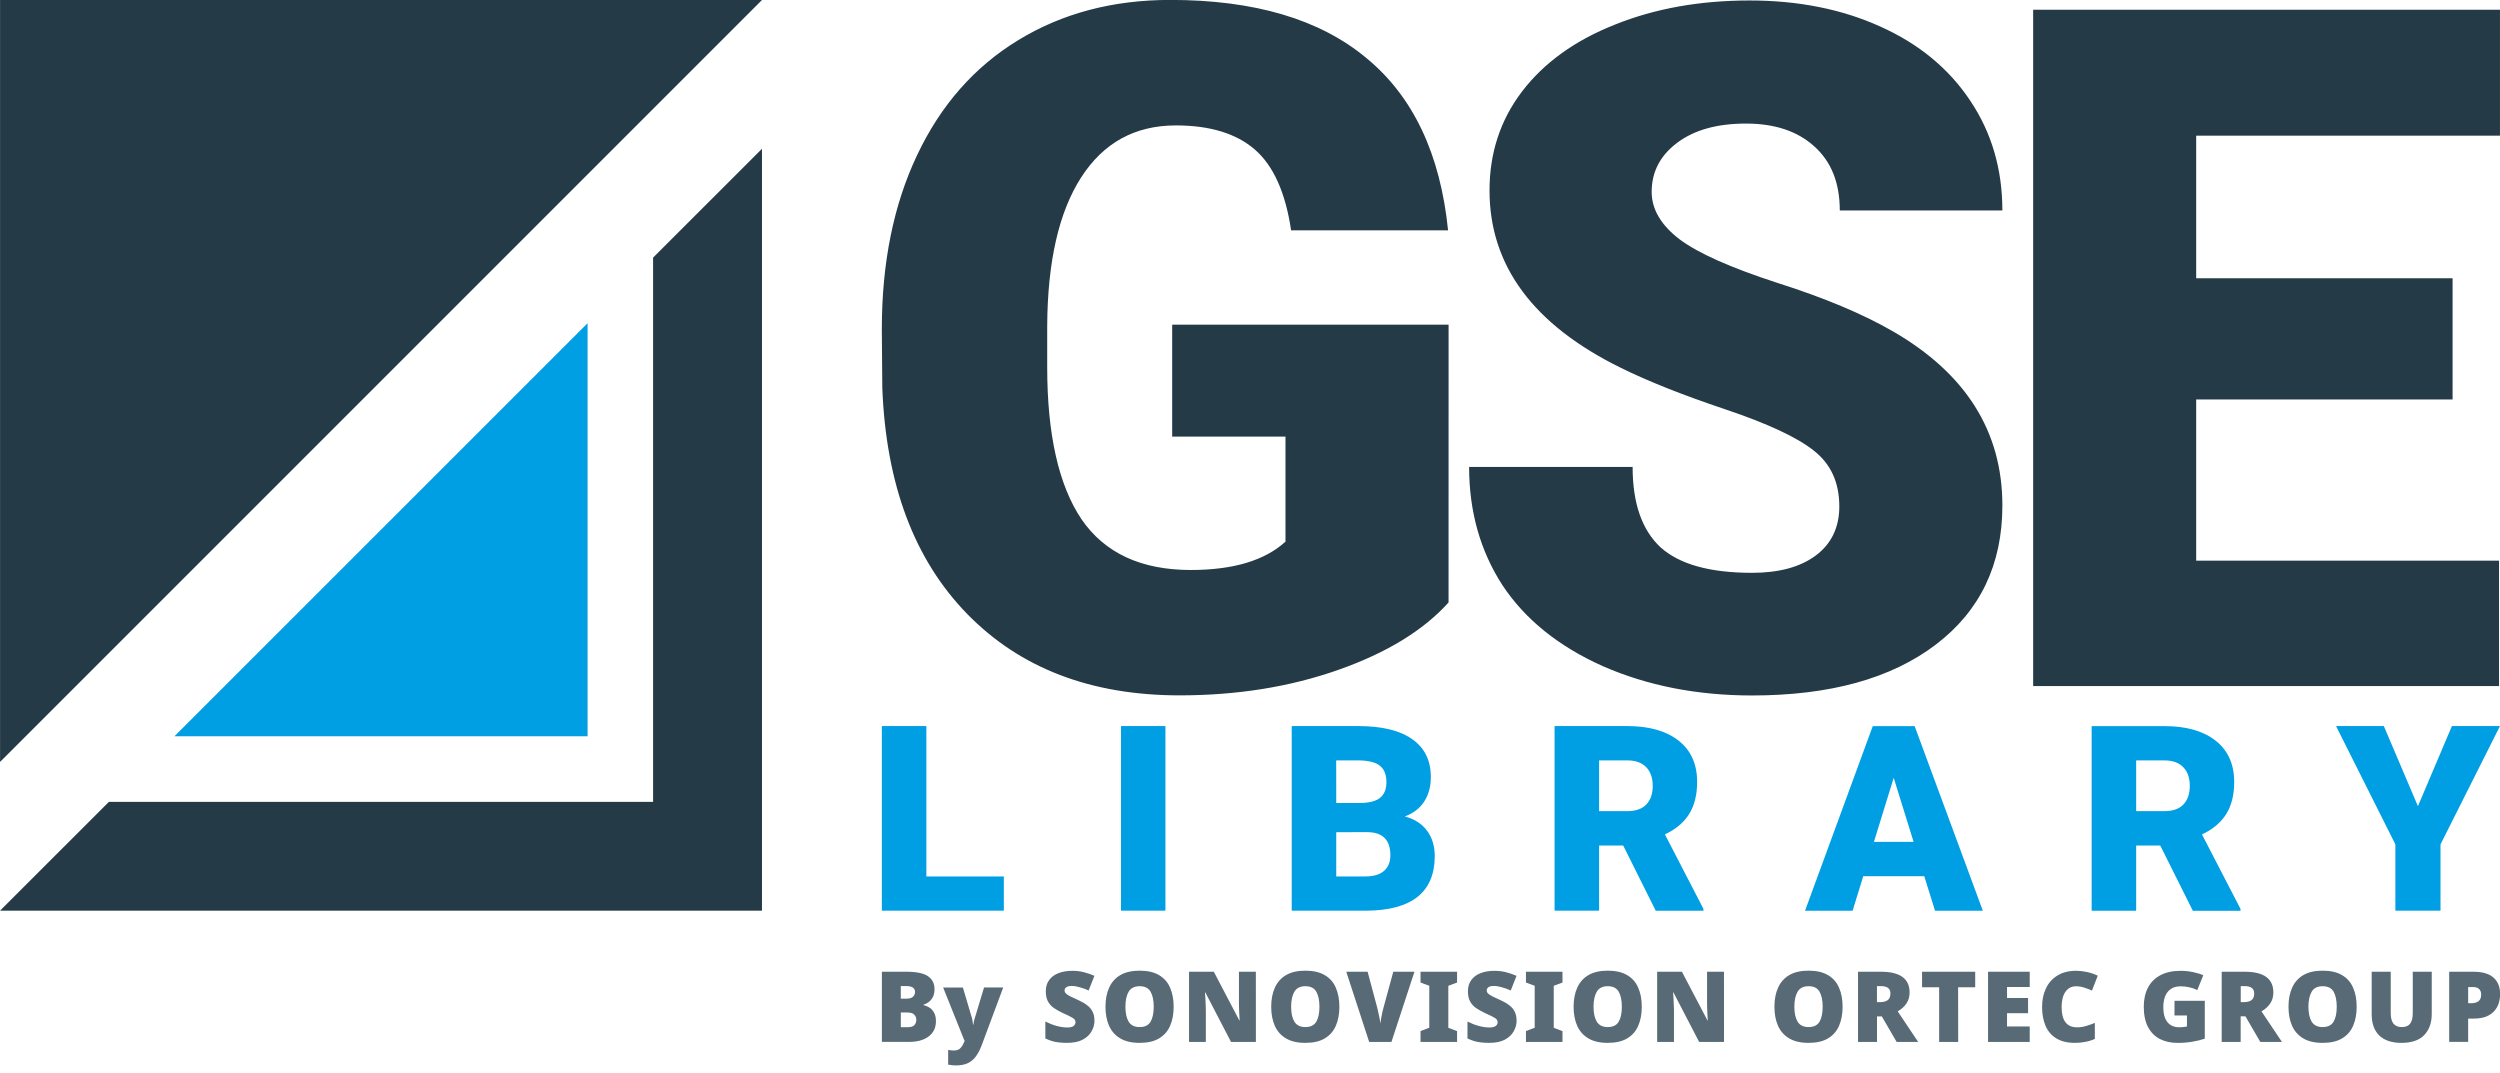
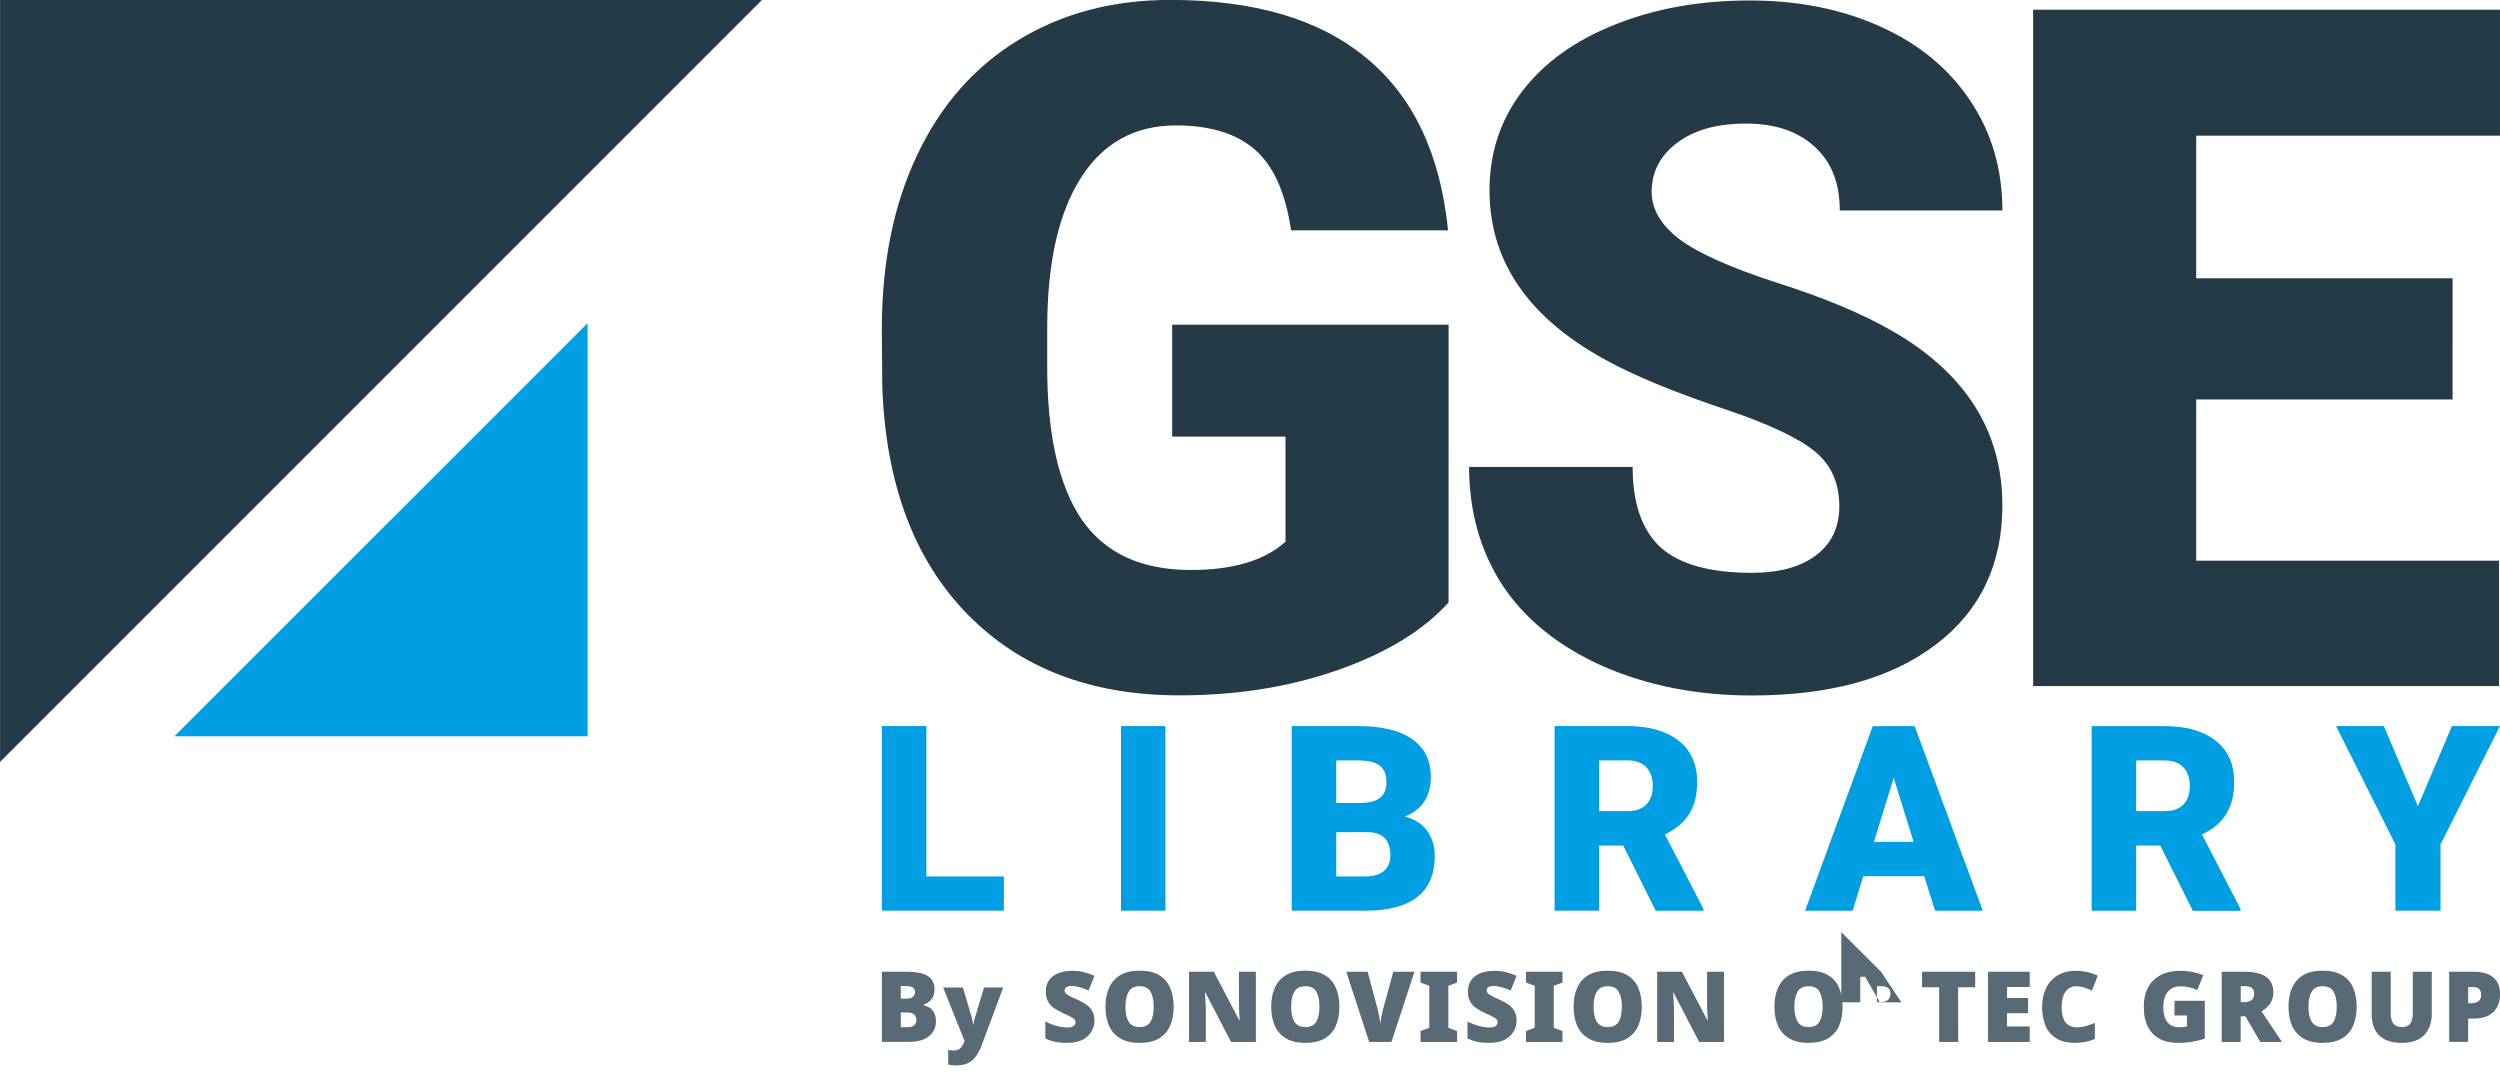
<svg xmlns="http://www.w3.org/2000/svg" xmlns:ns1="http://www.inkscape.org/namespaces/inkscape" xmlns:ns2="http://sodipodi.sourceforge.net/DTD/sodipodi-0.dtd" width="256" height="109.907" viewBox="0 0 67.733 29.08" version="1.1" id="svg1" ns1:version="1.3.2 (091e20e, 2023-11-25, custom)" ns2:docname="gsel.svg" xml:space="preserve" ns1:export-filename="gsel.png" ns1:export-xdpi="96" ns1:export-ydpi="96">
  <ns2:namedview id="namedview1" pagecolor="#ffffff" bordercolor="#000000" borderopacity="0.25" ns1:showpageshadow="2" ns1:pageopacity="0.0" ns1:pagecheckerboard="0" ns1:deskcolor="#d1d1d1" ns1:document-units="px" ns1:zoom="3.3246634" ns1:cx="178.51431" ns1:cy="95.799173" ns1:window-width="1920" ns1:window-height="1171" ns1:window-x="-9" ns1:window-y="-9" ns1:window-maximized="1" ns1:current-layer="layer1" showgrid="false" />
  <defs id="defs1" />
  <g ns1:label="Layer 1" ns1:groupmode="layer" id="layer1" transform="translate(6.4975728e-7,-0.098)">
-     <path style="font-weight:900;font-size:2.758px;line-height:1.1;font-family:'Noto Sans';-inkscape-font-specification:'Noto Sans Heavy';text-align:center;letter-spacing:0.077px;word-spacing:0.192px;text-anchor:middle;fill:#576a75;stroke-width:0.018;paint-order:markers fill stroke" d="m 24.555,26.426 q 0.413,0 0.588,0.122 0.176,0.122 0.176,0.351 0,0.125 -0.045,0.213 -0.045,0.085 -0.114,0.136 -0.067,0.051 -0.138,0.069 v 0.013 q 0.077,0.019 0.154,0.064 0.077,0.045 0.128,0.136 0.053,0.088 0.053,0.24 0,0.258 -0.194,0.407 -0.194,0.149 -0.53,0.149 h -0.74 v -1.901 z m 0.005,0.729 q 0.128,0 0.178,-0.053 0.053,-0.053 0.053,-0.128 0,-0.16 -0.242,-0.16 h -0.144 v 0.341 z m -0.154,0.375 v 0.399 h 0.181 q 0.133,0 0.186,-0.056 0.053,-0.059 0.053,-0.146 0,-0.077 -0.053,-0.136 -0.053,-0.061 -0.197,-0.061 z m 1.147,-0.676 h 0.535 l 0.25,0.844 q 0.008,0.027 0.013,0.072 0.008,0.045 0.011,0.088 h 0.011 q 0.005,-0.053 0.013,-0.091 0.011,-0.04 0.019,-0.067 l 0.256,-0.847 h 0.519 l -0.583,1.565 q -0.067,0.178 -0.157,0.301 -0.088,0.122 -0.218,0.184 -0.13,0.061 -0.325,0.061 -0.069,0 -0.12,-0.008 -0.051,-0.005 -0.088,-0.013 v -0.399 q 0.029,0.005 0.069,0.011 0.043,0.005 0.088,0.005 0.125,0 0.184,-0.075 0.061,-0.072 0.099,-0.168 l 0.005,-0.013 z m 4.1,0.895 q 0,0.154 -0.08,0.293 -0.077,0.138 -0.242,0.226 -0.162,0.085 -0.423,0.085 -0.13,0 -0.229,-0.013 -0.096,-0.011 -0.181,-0.037 -0.085,-0.027 -0.176,-0.069 v -0.458 q 0.154,0.077 0.311,0.12 0.157,0.04 0.285,0.04 0.114,0 0.168,-0.04 0.053,-0.04 0.053,-0.101 0,-0.075 -0.08,-0.12 -0.077,-0.048 -0.264,-0.13 -0.141,-0.067 -0.245,-0.138 -0.104,-0.075 -0.16,-0.181 -0.056,-0.106 -0.056,-0.269 0,-0.184 0.091,-0.306 0.091,-0.125 0.25,-0.186 0.162,-0.064 0.375,-0.064 0.186,0 0.335,0.043 0.149,0.04 0.266,0.093 l -0.157,0.397 q -0.122,-0.056 -0.242,-0.088 -0.117,-0.035 -0.218,-0.035 -0.099,0 -0.146,0.035 -0.045,0.035 -0.045,0.088 0,0.045 0.035,0.08 0.035,0.035 0.114,0.077 0.083,0.04 0.224,0.104 0.138,0.061 0.234,0.136 0.099,0.072 0.149,0.173 0.053,0.099 0.053,0.248 z m 2.145,-0.375 q 0,0.296 -0.096,0.516 -0.093,0.218 -0.298,0.341 -0.202,0.122 -0.53,0.122 -0.319,0 -0.524,-0.122 -0.205,-0.122 -0.303,-0.343 -0.096,-0.221 -0.096,-0.516 0,-0.296 0.099,-0.514 0.099,-0.221 0.303,-0.341 0.205,-0.12 0.524,-0.12 0.325,0 0.527,0.122 0.205,0.12 0.298,0.341 0.096,0.218 0.096,0.514 z m -1.307,0 q 0,0.258 0.088,0.405 0.091,0.146 0.296,0.146 0.213,0 0.298,-0.146 0.085,-0.146 0.085,-0.405 0,-0.258 -0.085,-0.407 -0.085,-0.149 -0.296,-0.149 -0.21,0 -0.298,0.149 -0.088,0.149 -0.088,0.407 z m 3.535,0.953 h -0.674 l -0.695,-1.339 h -0.011 q 0.005,0.061 0.011,0.149 0.005,0.085 0.008,0.173 0.005,0.088 0.005,0.16 v 0.857 h -0.455 v -1.901 h 0.671 l 0.692,1.32 h 0.008 q -0.003,-0.061 -0.008,-0.144 -0.005,-0.083 -0.008,-0.168 -0.003,-0.085 -0.003,-0.149 v -0.86 h 0.458 z m 2.262,-0.953 q 0,0.296 -0.096,0.516 -0.093,0.218 -0.298,0.341 -0.202,0.122 -0.53,0.122 -0.319,0 -0.524,-0.122 -0.205,-0.122 -0.303,-0.343 -0.096,-0.221 -0.096,-0.516 0,-0.296 0.099,-0.514 0.099,-0.221 0.303,-0.341 0.205,-0.12 0.524,-0.12 0.325,0 0.527,0.122 0.205,0.12 0.298,0.341 0.096,0.218 0.096,0.514 z m -1.307,0 q 0,0.258 0.088,0.405 0.091,0.146 0.296,0.146 0.213,0 0.298,-0.146 0.085,-0.146 0.085,-0.405 0,-0.258 -0.085,-0.407 -0.085,-0.149 -0.296,-0.149 -0.21,0 -0.298,0.149 -0.088,0.149 -0.088,0.407 z m 3.341,-0.948 -0.623,1.901 h -0.604 l -0.62,-1.901 h 0.578 l 0.258,0.964 q 0.013,0.053 0.032,0.138 0.019,0.085 0.035,0.17 0.019,0.085 0.021,0.138 0.005,-0.053 0.019,-0.136 0.016,-0.085 0.032,-0.168 0.019,-0.085 0.035,-0.138 l 0.264,-0.969 z m 1.155,1.901 h -0.99 v -0.293 l 0.237,-0.091 v -1.137 l -0.237,-0.088 V 26.426 h 0.99 v 0.293 l -0.237,0.088 v 1.137 l 0.237,0.091 z m 1.613,-0.578 q 0,0.154 -0.08,0.293 -0.077,0.138 -0.242,0.226 -0.162,0.085 -0.423,0.085 -0.13,0 -0.229,-0.013 -0.096,-0.011 -0.181,-0.037 -0.085,-0.027 -0.176,-0.069 v -0.458 q 0.154,0.077 0.311,0.12 0.157,0.04 0.285,0.04 0.114,0 0.168,-0.04 0.053,-0.04 0.053,-0.101 0,-0.075 -0.08,-0.12 -0.077,-0.048 -0.264,-0.13 -0.141,-0.067 -0.245,-0.138 -0.104,-0.075 -0.16,-0.181 -0.056,-0.106 -0.056,-0.269 0,-0.184 0.091,-0.306 0.091,-0.125 0.25,-0.186 0.162,-0.064 0.375,-0.064 0.186,0 0.335,0.043 0.149,0.04 0.266,0.093 l -0.157,0.397 q -0.122,-0.056 -0.242,-0.088 -0.117,-0.035 -0.218,-0.035 -0.099,0 -0.146,0.035 -0.045,0.035 -0.045,0.088 0,0.045 0.035,0.08 0.035,0.035 0.114,0.077 0.083,0.04 0.224,0.104 0.138,0.061 0.234,0.136 0.099,0.072 0.149,0.173 0.053,0.099 0.053,0.248 z m 1.243,0.578 h -0.99 v -0.293 l 0.237,-0.091 v -1.137 l -0.237,-0.088 V 26.426 h 0.99 v 0.293 l -0.237,0.088 v 1.137 l 0.237,0.091 z m 2.148,-0.953 q 0,0.296 -0.096,0.516 -0.093,0.218 -0.298,0.341 -0.202,0.122 -0.53,0.122 -0.319,0 -0.524,-0.122 -0.205,-0.122 -0.303,-0.343 -0.096,-0.221 -0.096,-0.516 0,-0.296 0.099,-0.514 0.099,-0.221 0.303,-0.341 0.205,-0.12 0.524,-0.12 0.325,0 0.527,0.122 0.205,0.12 0.298,0.341 0.096,0.218 0.096,0.514 z m -1.307,0 q 0,0.258 0.088,0.405 0.091,0.146 0.296,0.146 0.213,0 0.298,-0.146 0.085,-0.146 0.085,-0.405 0,-0.258 -0.085,-0.407 -0.085,-0.149 -0.296,-0.149 -0.21,0 -0.298,0.149 -0.088,0.149 -0.088,0.407 z m 3.535,0.953 h -0.674 l -0.695,-1.339 h -0.011 q 0.005,0.061 0.011,0.149 0.005,0.085 0.008,0.173 0.005,0.088 0.005,0.16 v 0.857 h -0.455 v -1.901 h 0.671 l 0.692,1.32 h 0.008 q -0.003,-0.061 -0.008,-0.144 -0.005,-0.083 -0.008,-0.168 -0.003,-0.085 -0.003,-0.149 v -0.86 h 0.458 z m 3.213,-0.953 q 0,0.296 -0.096,0.516 -0.093,0.218 -0.298,0.341 -0.202,0.122 -0.53,0.122 -0.319,0 -0.524,-0.122 -0.205,-0.122 -0.303,-0.343 -0.096,-0.221 -0.096,-0.516 0,-0.296 0.099,-0.514 0.099,-0.221 0.303,-0.341 0.205,-0.12 0.524,-0.12 0.325,0 0.527,0.122 0.205,0.12 0.298,0.341 0.096,0.218 0.096,0.514 z m -1.307,0 q 0,0.258 0.088,0.405 0.091,0.146 0.296,0.146 0.213,0 0.298,-0.146 0.085,-0.146 0.085,-0.405 0,-0.258 -0.085,-0.407 -0.085,-0.149 -0.296,-0.149 -0.21,0 -0.298,0.149 -0.088,0.149 -0.088,0.407 z m 2.347,-0.948 q 0.775,0 0.775,0.562 0,0.173 -0.088,0.301 -0.085,0.125 -0.234,0.21 l 0.554,0.828 h -0.583 l -0.402,-0.692 h -0.13 v 0.692 h -0.514 v -1.901 z m -0.008,0.389 h -0.101 v 0.434 h 0.096 q 0.117,0 0.192,-0.051 0.077,-0.053 0.077,-0.186 0,-0.093 -0.061,-0.144 -0.061,-0.053 -0.202,-0.053 z m 2.1,1.512 H 52.538 v -1.48 h -0.463 v -0.421 h 1.44 v 0.421 h -0.463 z m 1.938,0 h -1.129 v -1.901 h 1.129 v 0.413 h -0.615 v 0.298 h 0.57 v 0.413 h -0.57 v 0.359 h 0.615 z m 1.253,-1.507 q -0.181,0 -0.285,0.149 -0.104,0.149 -0.104,0.415 0,0.269 0.104,0.41 0.104,0.138 0.314,0.138 0.125,0 0.242,-0.035 0.12,-0.035 0.24,-0.085 v 0.434 q -0.125,0.056 -0.258,0.08 -0.13,0.027 -0.28,0.027 -0.309,0 -0.506,-0.122 Q 55.513,28.108 55.42,27.89 55.327,27.669 55.327,27.382 q 0,-0.288 0.106,-0.508 0.106,-0.221 0.311,-0.346 0.208,-0.128 0.503,-0.128 0.138,0 0.29,0.032 0.152,0.032 0.298,0.101 l -0.157,0.405 q -0.104,-0.051 -0.21,-0.083 -0.106,-0.035 -0.226,-0.035 z m 2.67,0.394 h 0.82 v 1.025 q -0.146,0.051 -0.338,0.083 -0.189,0.032 -0.397,0.032 -0.274,0 -0.482,-0.106 -0.205,-0.106 -0.322,-0.325 -0.114,-0.218 -0.114,-0.551 0,-0.298 0.114,-0.516 0.114,-0.218 0.335,-0.335 0.224,-0.12 0.548,-0.12 0.178,0 0.338,0.035 0.16,0.032 0.277,0.085 l -0.162,0.402 q -0.101,-0.051 -0.213,-0.075 -0.112,-0.027 -0.237,-0.027 -0.17,0 -0.274,0.077 -0.104,0.077 -0.152,0.205 -0.045,0.128 -0.045,0.282 0,0.266 0.112,0.407 0.112,0.138 0.319,0.138 0.045,0 0.109,-0.005 0.067,-0.008 0.101,-0.016 v -0.298 h -0.338 z m 1.903,-0.788 q 0.775,0 0.775,0.562 0,0.173 -0.088,0.301 -0.085,0.125 -0.234,0.21 l 0.554,0.828 H 61.239 l -0.402,-0.692 h -0.13 v 0.692 h -0.514 v -1.901 z m -0.008,0.389 h -0.101 v 0.434 h 0.096 q 0.117,0 0.192,-0.051 0.077,-0.053 0.077,-0.186 0,-0.093 -0.061,-0.144 -0.061,-0.053 -0.202,-0.053 z m 3.04,0.559 q 0,0.296 -0.096,0.516 -0.093,0.218 -0.298,0.341 -0.202,0.122 -0.53,0.122 -0.319,0 -0.524,-0.122 -0.205,-0.122 -0.303,-0.343 -0.096,-0.221 -0.096,-0.516 0,-0.296 0.099,-0.514 0.099,-0.221 0.303,-0.341 0.205,-0.12 0.524,-0.12 0.325,0 0.527,0.122 0.205,0.12 0.298,0.341 0.096,0.218 0.096,0.514 z m -1.307,0 q 0,0.258 0.088,0.405 0.091,0.146 0.296,0.146 0.213,0 0.298,-0.146 0.085,-0.146 0.085,-0.405 0,-0.258 -0.085,-0.407 -0.085,-0.149 -0.296,-0.149 -0.21,0 -0.298,0.149 -0.088,0.149 -0.088,0.407 z m 3.341,0.197 q 0,0.359 -0.205,0.572 -0.202,0.21 -0.615,0.21 -0.394,0 -0.602,-0.2 -0.205,-0.202 -0.205,-0.572 v -1.155 h 0.516 v 1.115 q 0,0.202 0.075,0.293 0.077,0.091 0.224,0.091 0.157,0 0.226,-0.091 0.072,-0.093 0.072,-0.296 v -1.113 h 0.514 z m 1.131,-1.145 q 0.362,0 0.54,0.157 0.181,0.157 0.181,0.447 0,0.13 -0.037,0.25 -0.037,0.117 -0.122,0.213 -0.083,0.093 -0.221,0.149 -0.138,0.053 -0.341,0.053 h -0.144 v 0.631 h -0.514 v -1.901 z m -0.011,0.415 h -0.133 v 0.437 h 0.101 q 0.101,0 0.176,-0.051 0.075,-0.053 0.075,-0.184 0,-0.091 -0.053,-0.146 -0.053,-0.056 -0.165,-0.056 z" id="text43" aria-label="By SONOVISION ORTEC GROUP" />
-     <path id="path36" style="fill:#243a47;fill-opacity:1;stroke-width:0.279;paint-order:markers fill stroke" d="M 20.644,24.772 V 4.129 L 17.694,7.078 V 21.823 H 2.95 L -6.4975728e-7,24.772 Z" ns2:nodetypes="ccccccc" />
+     <path style="font-weight:900;font-size:2.758px;line-height:1.1;font-family:'Noto Sans';-inkscape-font-specification:'Noto Sans Heavy';text-align:center;letter-spacing:0.077px;word-spacing:0.192px;text-anchor:middle;fill:#576a75;stroke-width:0.018;paint-order:markers fill stroke" d="m 24.555,26.426 q 0.413,0 0.588,0.122 0.176,0.122 0.176,0.351 0,0.125 -0.045,0.213 -0.045,0.085 -0.114,0.136 -0.067,0.051 -0.138,0.069 v 0.013 q 0.077,0.019 0.154,0.064 0.077,0.045 0.128,0.136 0.053,0.088 0.053,0.24 0,0.258 -0.194,0.407 -0.194,0.149 -0.53,0.149 h -0.74 v -1.901 z m 0.005,0.729 q 0.128,0 0.178,-0.053 0.053,-0.053 0.053,-0.128 0,-0.16 -0.242,-0.16 h -0.144 v 0.341 z m -0.154,0.375 v 0.399 h 0.181 q 0.133,0 0.186,-0.056 0.053,-0.059 0.053,-0.146 0,-0.077 -0.053,-0.136 -0.053,-0.061 -0.197,-0.061 z m 1.147,-0.676 h 0.535 l 0.25,0.844 q 0.008,0.027 0.013,0.072 0.008,0.045 0.011,0.088 h 0.011 q 0.005,-0.053 0.013,-0.091 0.011,-0.04 0.019,-0.067 l 0.256,-0.847 h 0.519 l -0.583,1.565 q -0.067,0.178 -0.157,0.301 -0.088,0.122 -0.218,0.184 -0.13,0.061 -0.325,0.061 -0.069,0 -0.12,-0.008 -0.051,-0.005 -0.088,-0.013 v -0.399 q 0.029,0.005 0.069,0.011 0.043,0.005 0.088,0.005 0.125,0 0.184,-0.075 0.061,-0.072 0.099,-0.168 l 0.005,-0.013 z m 4.1,0.895 q 0,0.154 -0.08,0.293 -0.077,0.138 -0.242,0.226 -0.162,0.085 -0.423,0.085 -0.13,0 -0.229,-0.013 -0.096,-0.011 -0.181,-0.037 -0.085,-0.027 -0.176,-0.069 v -0.458 q 0.154,0.077 0.311,0.12 0.157,0.04 0.285,0.04 0.114,0 0.168,-0.04 0.053,-0.04 0.053,-0.101 0,-0.075 -0.08,-0.12 -0.077,-0.048 -0.264,-0.13 -0.141,-0.067 -0.245,-0.138 -0.104,-0.075 -0.16,-0.181 -0.056,-0.106 -0.056,-0.269 0,-0.184 0.091,-0.306 0.091,-0.125 0.25,-0.186 0.162,-0.064 0.375,-0.064 0.186,0 0.335,0.043 0.149,0.04 0.266,0.093 l -0.157,0.397 q -0.122,-0.056 -0.242,-0.088 -0.117,-0.035 -0.218,-0.035 -0.099,0 -0.146,0.035 -0.045,0.035 -0.045,0.088 0,0.045 0.035,0.08 0.035,0.035 0.114,0.077 0.083,0.04 0.224,0.104 0.138,0.061 0.234,0.136 0.099,0.072 0.149,0.173 0.053,0.099 0.053,0.248 z m 2.145,-0.375 q 0,0.296 -0.096,0.516 -0.093,0.218 -0.298,0.341 -0.202,0.122 -0.53,0.122 -0.319,0 -0.524,-0.122 -0.205,-0.122 -0.303,-0.343 -0.096,-0.221 -0.096,-0.516 0,-0.296 0.099,-0.514 0.099,-0.221 0.303,-0.341 0.205,-0.12 0.524,-0.12 0.325,0 0.527,0.122 0.205,0.12 0.298,0.341 0.096,0.218 0.096,0.514 z m -1.307,0 q 0,0.258 0.088,0.405 0.091,0.146 0.296,0.146 0.213,0 0.298,-0.146 0.085,-0.146 0.085,-0.405 0,-0.258 -0.085,-0.407 -0.085,-0.149 -0.296,-0.149 -0.21,0 -0.298,0.149 -0.088,0.149 -0.088,0.407 z m 3.535,0.953 h -0.674 l -0.695,-1.339 h -0.011 q 0.005,0.061 0.011,0.149 0.005,0.085 0.008,0.173 0.005,0.088 0.005,0.16 v 0.857 h -0.455 v -1.901 h 0.671 l 0.692,1.32 h 0.008 q -0.003,-0.061 -0.008,-0.144 -0.005,-0.083 -0.008,-0.168 -0.003,-0.085 -0.003,-0.149 v -0.86 h 0.458 z m 2.262,-0.953 q 0,0.296 -0.096,0.516 -0.093,0.218 -0.298,0.341 -0.202,0.122 -0.53,0.122 -0.319,0 -0.524,-0.122 -0.205,-0.122 -0.303,-0.343 -0.096,-0.221 -0.096,-0.516 0,-0.296 0.099,-0.514 0.099,-0.221 0.303,-0.341 0.205,-0.12 0.524,-0.12 0.325,0 0.527,0.122 0.205,0.12 0.298,0.341 0.096,0.218 0.096,0.514 z m -1.307,0 q 0,0.258 0.088,0.405 0.091,0.146 0.296,0.146 0.213,0 0.298,-0.146 0.085,-0.146 0.085,-0.405 0,-0.258 -0.085,-0.407 -0.085,-0.149 -0.296,-0.149 -0.21,0 -0.298,0.149 -0.088,0.149 -0.088,0.407 z m 3.341,-0.948 -0.623,1.901 h -0.604 l -0.62,-1.901 h 0.578 l 0.258,0.964 q 0.013,0.053 0.032,0.138 0.019,0.085 0.035,0.17 0.019,0.085 0.021,0.138 0.005,-0.053 0.019,-0.136 0.016,-0.085 0.032,-0.168 0.019,-0.085 0.035,-0.138 l 0.264,-0.969 z m 1.155,1.901 h -0.99 v -0.293 l 0.237,-0.091 v -1.137 l -0.237,-0.088 V 26.426 h 0.99 v 0.293 l -0.237,0.088 v 1.137 l 0.237,0.091 z m 1.613,-0.578 q 0,0.154 -0.08,0.293 -0.077,0.138 -0.242,0.226 -0.162,0.085 -0.423,0.085 -0.13,0 -0.229,-0.013 -0.096,-0.011 -0.181,-0.037 -0.085,-0.027 -0.176,-0.069 v -0.458 q 0.154,0.077 0.311,0.12 0.157,0.04 0.285,0.04 0.114,0 0.168,-0.04 0.053,-0.04 0.053,-0.101 0,-0.075 -0.08,-0.12 -0.077,-0.048 -0.264,-0.13 -0.141,-0.067 -0.245,-0.138 -0.104,-0.075 -0.16,-0.181 -0.056,-0.106 -0.056,-0.269 0,-0.184 0.091,-0.306 0.091,-0.125 0.25,-0.186 0.162,-0.064 0.375,-0.064 0.186,0 0.335,0.043 0.149,0.04 0.266,0.093 l -0.157,0.397 q -0.122,-0.056 -0.242,-0.088 -0.117,-0.035 -0.218,-0.035 -0.099,0 -0.146,0.035 -0.045,0.035 -0.045,0.088 0,0.045 0.035,0.08 0.035,0.035 0.114,0.077 0.083,0.04 0.224,0.104 0.138,0.061 0.234,0.136 0.099,0.072 0.149,0.173 0.053,0.099 0.053,0.248 z m 1.243,0.578 h -0.99 v -0.293 l 0.237,-0.091 v -1.137 l -0.237,-0.088 V 26.426 h 0.99 v 0.293 l -0.237,0.088 v 1.137 l 0.237,0.091 z m 2.148,-0.953 q 0,0.296 -0.096,0.516 -0.093,0.218 -0.298,0.341 -0.202,0.122 -0.53,0.122 -0.319,0 -0.524,-0.122 -0.205,-0.122 -0.303,-0.343 -0.096,-0.221 -0.096,-0.516 0,-0.296 0.099,-0.514 0.099,-0.221 0.303,-0.341 0.205,-0.12 0.524,-0.12 0.325,0 0.527,0.122 0.205,0.12 0.298,0.341 0.096,0.218 0.096,0.514 z m -1.307,0 q 0,0.258 0.088,0.405 0.091,0.146 0.296,0.146 0.213,0 0.298,-0.146 0.085,-0.146 0.085,-0.405 0,-0.258 -0.085,-0.407 -0.085,-0.149 -0.296,-0.149 -0.21,0 -0.298,0.149 -0.088,0.149 -0.088,0.407 z m 3.535,0.953 h -0.674 l -0.695,-1.339 h -0.011 q 0.005,0.061 0.011,0.149 0.005,0.085 0.008,0.173 0.005,0.088 0.005,0.16 v 0.857 h -0.455 v -1.901 h 0.671 l 0.692,1.32 h 0.008 q -0.003,-0.061 -0.008,-0.144 -0.005,-0.083 -0.008,-0.168 -0.003,-0.085 -0.003,-0.149 v -0.86 h 0.458 z m 3.213,-0.953 q 0,0.296 -0.096,0.516 -0.093,0.218 -0.298,0.341 -0.202,0.122 -0.53,0.122 -0.319,0 -0.524,-0.122 -0.205,-0.122 -0.303,-0.343 -0.096,-0.221 -0.096,-0.516 0,-0.296 0.099,-0.514 0.099,-0.221 0.303,-0.341 0.205,-0.12 0.524,-0.12 0.325,0 0.527,0.122 0.205,0.12 0.298,0.341 0.096,0.218 0.096,0.514 z m -1.307,0 q 0,0.258 0.088,0.405 0.091,0.146 0.296,0.146 0.213,0 0.298,-0.146 0.085,-0.146 0.085,-0.405 0,-0.258 -0.085,-0.407 -0.085,-0.149 -0.296,-0.149 -0.21,0 -0.298,0.149 -0.088,0.149 -0.088,0.407 z m 2.347,-0.948 l 0.554,0.828 h -0.583 l -0.402,-0.692 h -0.13 v 0.692 h -0.514 v -1.901 z m -0.008,0.389 h -0.101 v 0.434 h 0.096 q 0.117,0 0.192,-0.051 0.077,-0.053 0.077,-0.186 0,-0.093 -0.061,-0.144 -0.061,-0.053 -0.202,-0.053 z m 2.1,1.512 H 52.538 v -1.48 h -0.463 v -0.421 h 1.44 v 0.421 h -0.463 z m 1.938,0 h -1.129 v -1.901 h 1.129 v 0.413 h -0.615 v 0.298 h 0.57 v 0.413 h -0.57 v 0.359 h 0.615 z m 1.253,-1.507 q -0.181,0 -0.285,0.149 -0.104,0.149 -0.104,0.415 0,0.269 0.104,0.41 0.104,0.138 0.314,0.138 0.125,0 0.242,-0.035 0.12,-0.035 0.24,-0.085 v 0.434 q -0.125,0.056 -0.258,0.08 -0.13,0.027 -0.28,0.027 -0.309,0 -0.506,-0.122 Q 55.513,28.108 55.42,27.89 55.327,27.669 55.327,27.382 q 0,-0.288 0.106,-0.508 0.106,-0.221 0.311,-0.346 0.208,-0.128 0.503,-0.128 0.138,0 0.29,0.032 0.152,0.032 0.298,0.101 l -0.157,0.405 q -0.104,-0.051 -0.21,-0.083 -0.106,-0.035 -0.226,-0.035 z m 2.67,0.394 h 0.82 v 1.025 q -0.146,0.051 -0.338,0.083 -0.189,0.032 -0.397,0.032 -0.274,0 -0.482,-0.106 -0.205,-0.106 -0.322,-0.325 -0.114,-0.218 -0.114,-0.551 0,-0.298 0.114,-0.516 0.114,-0.218 0.335,-0.335 0.224,-0.12 0.548,-0.12 0.178,0 0.338,0.035 0.16,0.032 0.277,0.085 l -0.162,0.402 q -0.101,-0.051 -0.213,-0.075 -0.112,-0.027 -0.237,-0.027 -0.17,0 -0.274,0.077 -0.104,0.077 -0.152,0.205 -0.045,0.128 -0.045,0.282 0,0.266 0.112,0.407 0.112,0.138 0.319,0.138 0.045,0 0.109,-0.005 0.067,-0.008 0.101,-0.016 v -0.298 h -0.338 z m 1.903,-0.788 q 0.775,0 0.775,0.562 0,0.173 -0.088,0.301 -0.085,0.125 -0.234,0.21 l 0.554,0.828 H 61.239 l -0.402,-0.692 h -0.13 v 0.692 h -0.514 v -1.901 z m -0.008,0.389 h -0.101 v 0.434 h 0.096 q 0.117,0 0.192,-0.051 0.077,-0.053 0.077,-0.186 0,-0.093 -0.061,-0.144 -0.061,-0.053 -0.202,-0.053 z m 3.04,0.559 q 0,0.296 -0.096,0.516 -0.093,0.218 -0.298,0.341 -0.202,0.122 -0.53,0.122 -0.319,0 -0.524,-0.122 -0.205,-0.122 -0.303,-0.343 -0.096,-0.221 -0.096,-0.516 0,-0.296 0.099,-0.514 0.099,-0.221 0.303,-0.341 0.205,-0.12 0.524,-0.12 0.325,0 0.527,0.122 0.205,0.12 0.298,0.341 0.096,0.218 0.096,0.514 z m -1.307,0 q 0,0.258 0.088,0.405 0.091,0.146 0.296,0.146 0.213,0 0.298,-0.146 0.085,-0.146 0.085,-0.405 0,-0.258 -0.085,-0.407 -0.085,-0.149 -0.296,-0.149 -0.21,0 -0.298,0.149 -0.088,0.149 -0.088,0.407 z m 3.341,0.197 q 0,0.359 -0.205,0.572 -0.202,0.21 -0.615,0.21 -0.394,0 -0.602,-0.2 -0.205,-0.202 -0.205,-0.572 v -1.155 h 0.516 v 1.115 q 0,0.202 0.075,0.293 0.077,0.091 0.224,0.091 0.157,0 0.226,-0.091 0.072,-0.093 0.072,-0.296 v -1.113 h 0.514 z m 1.131,-1.145 q 0.362,0 0.54,0.157 0.181,0.157 0.181,0.447 0,0.13 -0.037,0.25 -0.037,0.117 -0.122,0.213 -0.083,0.093 -0.221,0.149 -0.138,0.053 -0.341,0.053 h -0.144 v 0.631 h -0.514 v -1.901 z m -0.011,0.415 h -0.133 v 0.437 h 0.101 q 0.101,0 0.176,-0.051 0.075,-0.053 0.075,-0.184 0,-0.091 -0.053,-0.146 -0.053,-0.056 -0.165,-0.056 z" id="text43" aria-label="By SONOVISION ORTEC GROUP" />
    <path style="fill:#243a47;fill-opacity:1;stroke-width:0.288;paint-order:markers fill stroke" d="M 8.3855468e-4,0.098 V 20.741 L 20.644,0.098 Z" id="path38" />
    <path id="path39" style="fill:#009ee2;fill-opacity:1;stroke-width:0.212;paint-order:markers fill stroke" d="M 15.919,20.047 V 8.854 L 4.725,20.047 Z" ns2:nodetypes="cccc" />
    <path style="font-weight:900;font-size:25.223px;line-height:1.1;font-family:Roboto;-inkscape-font-specification:'Roboto Heavy';text-align:center;letter-spacing:-1.401px;word-spacing:1.752px;text-anchor:middle;fill:#243a47;stroke-width:0.179;paint-order:markers fill stroke" d="m 39.246,16.421 q -1.019,1.133 -2.983,1.825 -1.963,0.692 -4.304,0.692 -3.6,0 -5.752,-2.203 -2.152,-2.203 -2.303,-6.129 l -0.013,-1.586 q 0,-2.706 0.957,-4.72 0.957,-2.026 2.731,-3.109 1.787,-1.095 4.128,-1.095 3.423,0 5.311,1.573 1.9,1.561 2.215,4.669 H 34.98 Q 34.753,4.805 33.998,4.15 33.243,3.496 31.858,3.496 q -1.661,0 -2.567,1.41 -0.906,1.41 -0.919,4.027 v 1.108 q 0,2.744 0.931,4.128 0.944,1.372 2.958,1.372 1.724,0 2.567,-0.768 V 11.928 H 31.758 V 8.895 h 7.489 z m 10.587,-2.605 q 0,-0.969 -0.692,-1.51 -0.68,-0.541 -2.404,-1.12 -1.724,-0.579 -2.819,-1.12 -3.562,-1.749 -3.562,-4.808 0,-1.523 0.881,-2.681 0.894,-1.17 2.517,-1.812 1.624,-0.654 3.65,-0.654 1.976,0 3.537,0.705 1.573,0.705 2.442,2.014 0.868,1.296 0.868,2.97 h -4.405 q 0,-1.12 -0.692,-1.737 -0.68,-0.617 -1.85,-0.617 -1.183,0 -1.875,0.529 -0.68,0.516 -0.68,1.322 0,0.705 0.755,1.284 0.755,0.566 2.656,1.183 1.9,0.604 3.121,1.309 2.97,1.712 2.97,4.72 0,2.404 -1.812,3.776 -1.812,1.372 -4.971,1.372 -2.228,0 -4.04,-0.793 -1.8,-0.805 -2.719,-2.19 -0.906,-1.397 -0.906,-3.209 h 4.43 q 0,1.473 0.755,2.177 0.768,0.692 2.479,0.692 1.095,0 1.724,-0.466 0.642,-0.478 0.642,-1.334 z m 16.616,-2.895 h -6.947 v 4.367 h 8.206 v 3.398 H 55.085 V 0.362 H 67.733 V 3.773 h -8.231 v 3.864 h 6.947 z" id="text1" aria-label="GSE" />
    <path d="m 25.098,23.844 h 2.099 v 0.928 h -3.305 v -5.002 h 1.206 z m 6.477,0.928 h -1.203 v -5.002 h 1.203 z m 3.422,0 v -5.002 h 1.797 c 0.644,0 1.133,0.118 1.467,0.354 0.337,0.236 0.505,0.578 0.505,1.027 0,0.259 -0.06,0.48 -0.179,0.663 -0.119,0.183 -0.294,0.318 -0.526,0.405 0.261,0.069 0.462,0.197 0.601,0.385 0.14,0.188 0.21,0.417 0.21,0.687 0,0.49 -0.156,0.859 -0.467,1.106 -0.309,0.245 -0.768,0.37 -1.378,0.375 z m 1.206,-2.127 v 1.199 h 0.79 c 0.218,0 0.385,-0.049 0.502,-0.148 0.117,-0.101 0.175,-0.242 0.175,-0.423 0,-0.417 -0.207,-0.626 -0.622,-0.629 z m 0,-0.79 h 0.629 c 0.263,-0.002 0.451,-0.05 0.563,-0.144 0.112,-0.094 0.168,-0.232 0.168,-0.416 0,-0.211 -0.061,-0.362 -0.182,-0.454 -0.121,-0.094 -0.317,-0.141 -0.588,-0.141 h -0.591 z m 7.775,1.151 h -0.653 v 1.766 h -1.206 v -5.002 h 1.969 c 0.593,0 1.057,0.132 1.391,0.395 0.334,0.263 0.502,0.636 0.502,1.117 0,0.348 -0.071,0.637 -0.213,0.866 -0.14,0.229 -0.36,0.415 -0.66,0.557 l 1.044,2.017 v 0.052 h -1.292 z m -0.653,-0.931 h 0.763 c 0.229,0 0.401,-0.06 0.515,-0.179 0.117,-0.121 0.175,-0.29 0.175,-0.505 0,-0.215 -0.058,-0.384 -0.175,-0.505 -0.117,-0.124 -0.289,-0.186 -0.515,-0.186 h -0.763 z m 8.81,1.763 h -1.653 l -0.289,0.935 h -1.288 l 1.835,-5.002 h 1.134 l 1.848,5.002 h -1.295 z m -1.364,-0.931 h 1.075 l -0.539,-1.735 z m 7.758,0.1 h -0.653 v 1.766 h -1.206 v -5.002 h 1.969 c 0.593,0 1.057,0.132 1.391,0.395 0.334,0.263 0.502,0.636 0.502,1.117 0,0.348 -0.071,0.637 -0.213,0.866 -0.14,0.229 -0.36,0.415 -0.66,0.557 l 1.044,2.017 v 0.052 H 59.412 Z M 57.876,22.075 h 0.763 c 0.229,0 0.401,-0.06 0.515,-0.179 0.117,-0.121 0.175,-0.29 0.175,-0.505 0,-0.215 -0.058,-0.384 -0.175,-0.505 -0.117,-0.124 -0.289,-0.186 -0.515,-0.186 h -0.763 z m 7.634,-0.134 0.921,-2.171 h 1.302 L 66.122,22.975 v 1.797 h -1.223 v -1.797 l -1.608,-3.206 h 1.295 z" id="text42" style="font-weight:900;font-size:9.052px;line-height:1.1;font-family:Roboto;-inkscape-font-specification:'Roboto Heavy';text-align:center;letter-spacing:0.251px;word-spacing:0.629px;text-anchor:middle;fill:#009ee2;fill-opacity:1;stroke-width:0.049;paint-order:markers fill stroke" aria-label="LIBRARY" ns2:nodetypes="ccccccccccccccscsscsscccccscscccccscscccccccssscccccccscscsccccccccccccccccccccssscccccccscscscccccccccccc" />
  </g>
</svg>